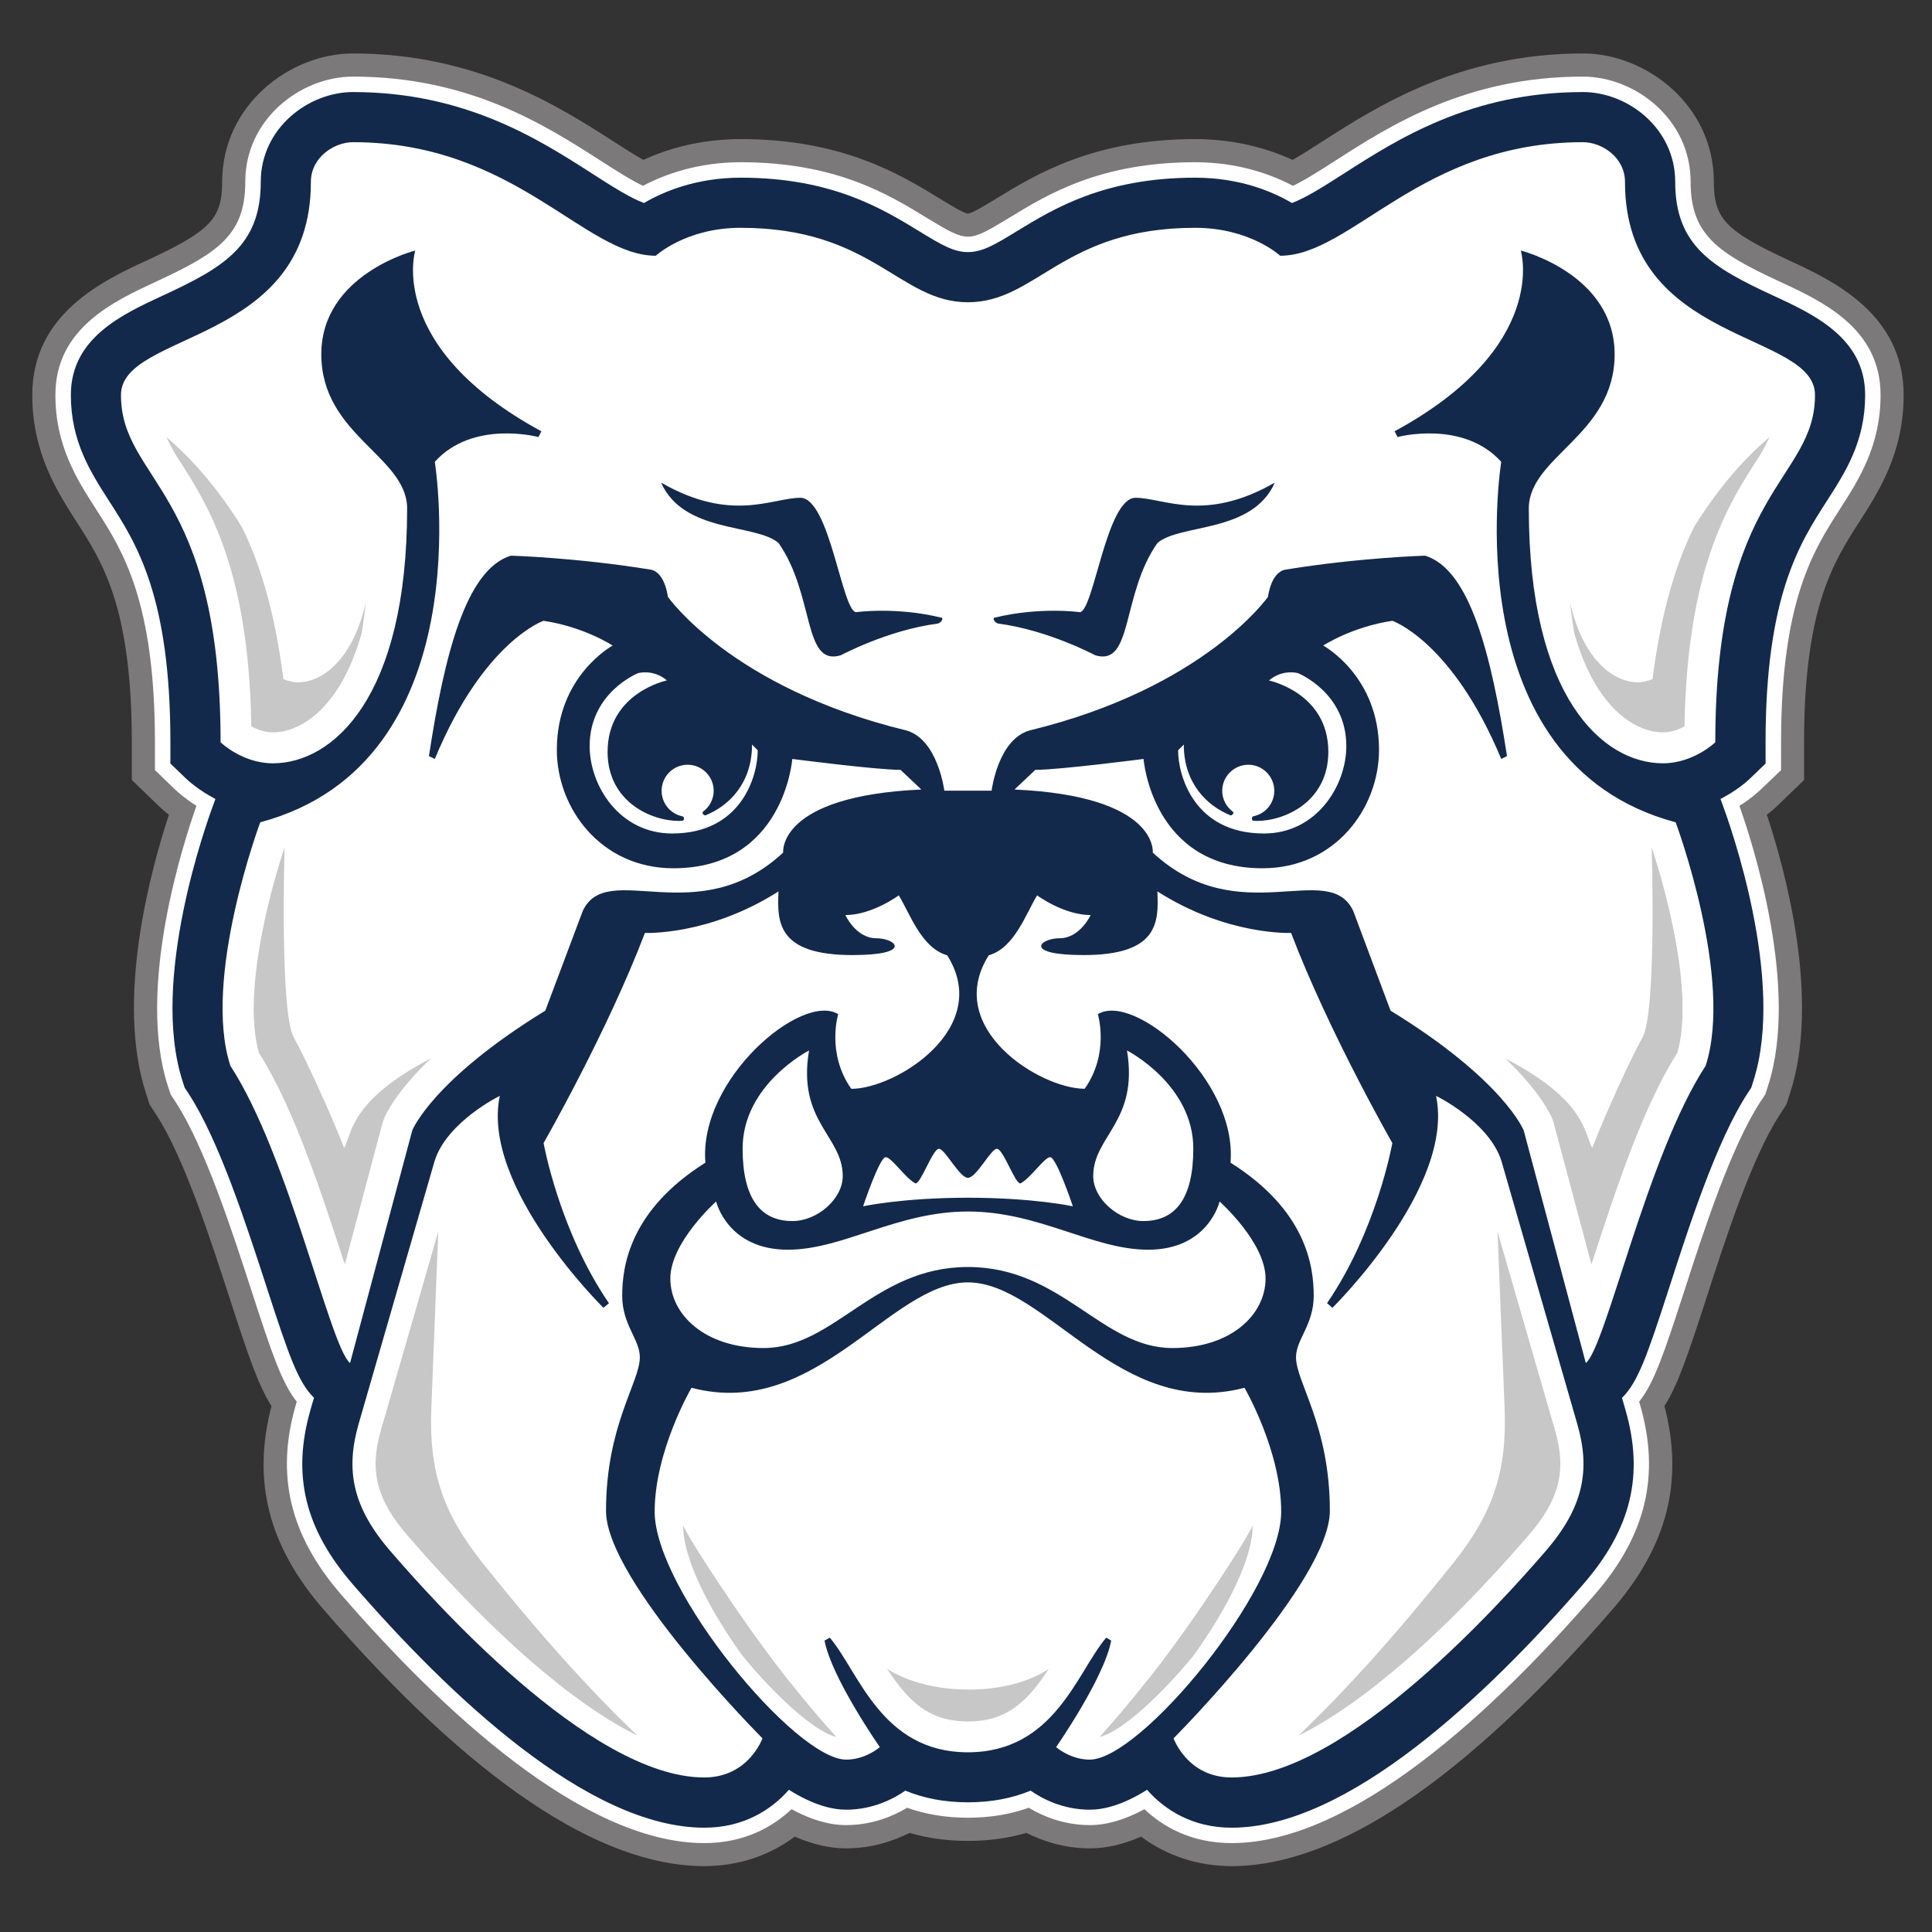
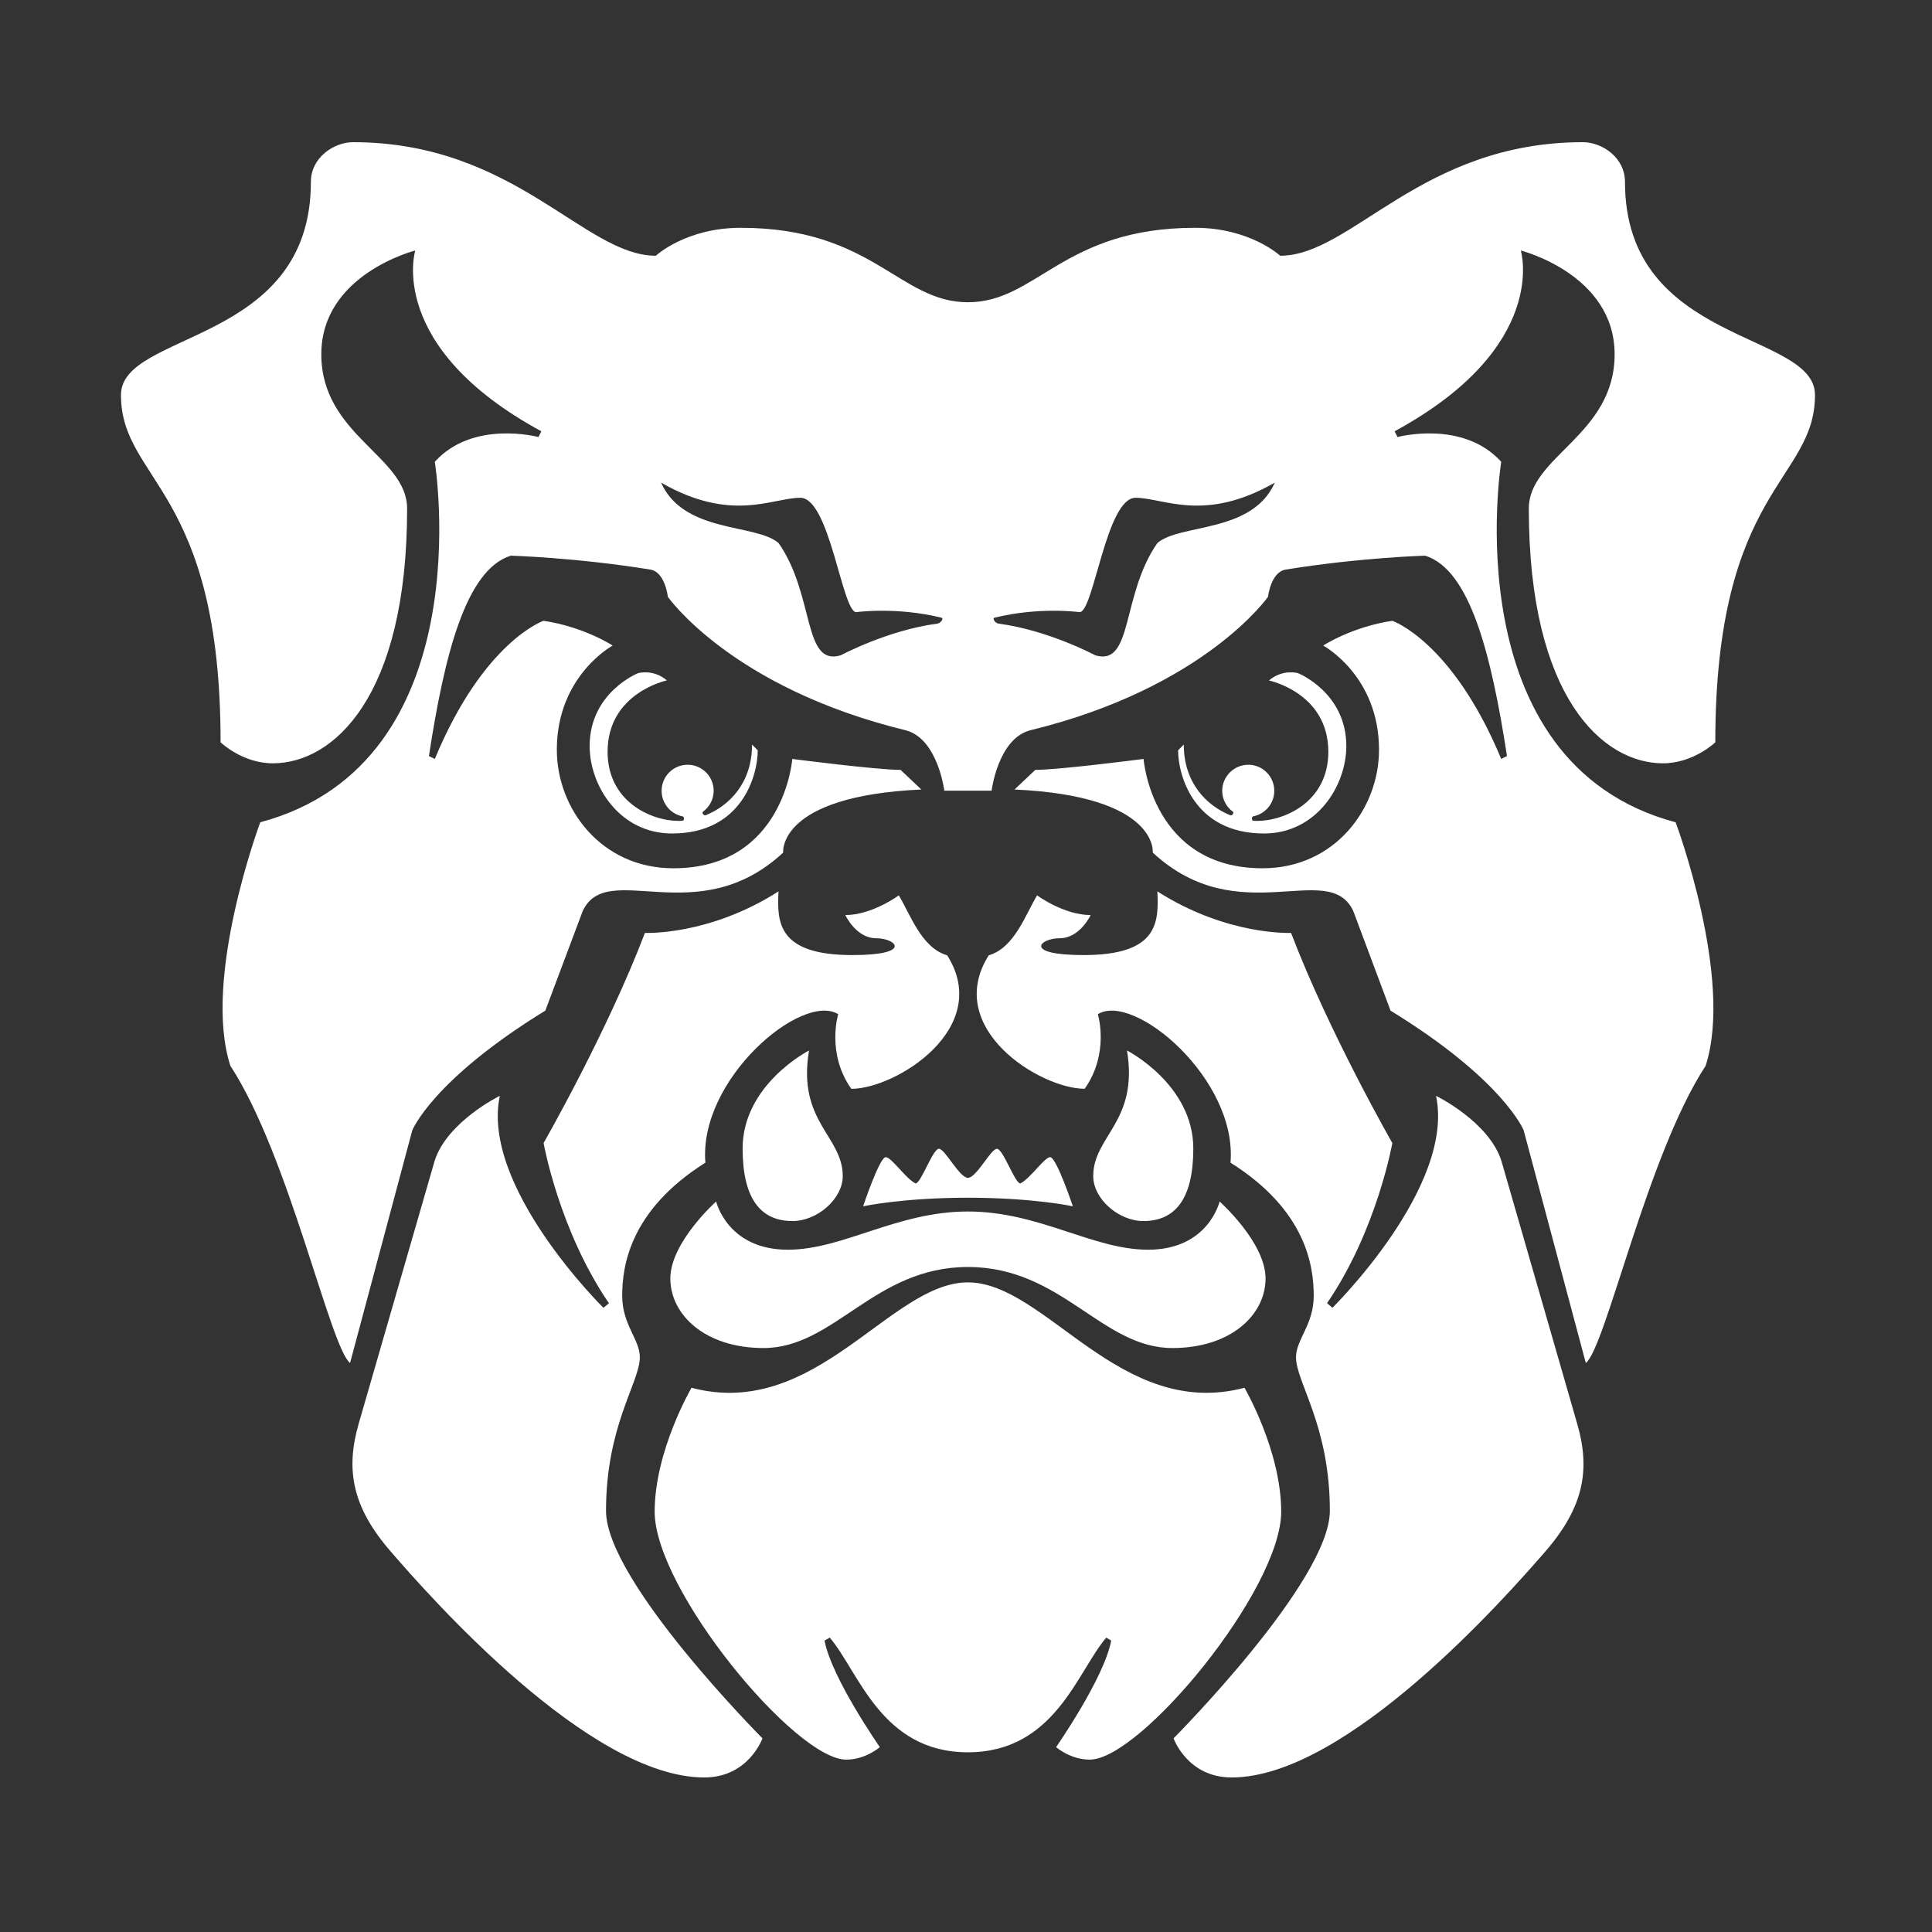
<svg xmlns="http://www.w3.org/2000/svg" width="250px" height="250px" viewBox="0 0 250 250" version="1.1">
  <rect x="0" y="0" width="250" height="250" fill="#333333" stroke="none" />
  <title>BUTLER</title>
  <desc>Created with Sketch.</desc>
  <defs />
  <g id="Page-1" stroke="none" stroke-width="1" fill="none" fill-rule="evenodd">
    <g id="BUTLER" fill-rule="nonzero">
      <g id="Butler_Bulldogs_logo" transform="translate(2, 0)">
        <g id="Group" transform="translate(122.782, 124.668) scale(-1, 1) rotate(-180) translate(-122.782, -124.668) translate(0.623, 2.509)">
          <g id="Shape">
-             <path d="M228.915,213.114 C220.693,216.92 219.148,218.534 219.148,223.29 C219.148,233.227 210.381,239.909 202.216,239.909 C186.278,239.909 175.614,233.091 168.568,228.574 C167.256,227.722 165.824,226.812 164.636,226.136 C161.557,227.551 157.301,228.83 152.034,228.83 C138.881,228.83 131.352,224.222 126.369,221.176 C125.085,220.392 123.148,219.199 122.625,219.199 C122.125,219.199 120.182,220.392 118.903,221.176 C113.915,224.222 106.398,228.83 93.227,228.83 C87.955,228.83 83.705,227.551 80.625,226.136 C79.426,226.812 78.006,227.722 76.688,228.574 C69.636,233.091 58.994,239.909 43.051,239.909 C34.875,239.909 26.125,233.227 26.125,223.29 C26.125,218.534 24.568,216.92 16.347,213.114 C10.812,210.557 1.551,206.261 1.551,195.716 C1.551,188.233 4.761,183.244 7.324,179.239 C10.653,174.068 14.432,168.188 14.432,150.778 L14.432,145.898 L17.938,142.511 C18.148,142.318 18.585,141.909 19.233,141.403 C16.83,134.08 12.324,117.472 16.267,105.352 L16.733,103.898 L17.574,102.619 C21.159,97.136 24.619,86.472 27.148,78.67 C29.432,71.625 30.761,67.642 32.506,64.881 C29.972,55.159 32.125,46.767 39.244,38.557 C58.33,16.517 74.909,5.352 88.511,5.352 C92.858,5.352 96.898,6.682 100.227,9.17 C102.534,8.159 104.756,7.648 106.869,7.648 C110.227,7.648 113.04,8.636 115.08,9.648 C117.455,8.96 119.989,8.614 122.625,8.614 C125.273,8.614 127.807,8.96 130.193,9.648 C132.216,8.636 135.034,7.648 138.392,7.648 C140.523,7.648 142.744,8.159 145.028,9.17 C148.358,6.682 152.42,5.352 156.75,5.352 C170.33,5.352 186.898,16.517 206.023,38.557 C213.136,46.767 215.29,55.159 212.756,64.881 C214.511,67.642 215.83,71.625 218.119,78.648 C220.625,86.455 224.097,97.125 227.693,102.608 L228.528,103.898 L229.006,105.352 C232.943,117.472 228.438,134.074 226.006,141.403 C226.665,141.909 227.119,142.318 227.307,142.5 L230.824,145.898 L230.824,150.778 C230.824,168.188 234.619,174.068 237.938,179.239 C240.511,183.244 243.71,188.233 243.71,195.716 C243.71,206.261 234.443,210.557 228.915,213.114" fill="#7B7979" />
-             <path d="M227.648,210.398 C219.659,214.102 216.142,216.443 216.142,223.295 C216.142,231.449 208.926,236.915 202.21,236.915 C187.153,236.915 177.341,230.642 170.188,226.051 C168.233,224.795 166.222,223.506 164.682,222.784 C161.864,224.267 157.591,225.835 152.028,225.835 C139.722,225.835 132.903,221.665 127.926,218.619 C125.119,216.909 123.858,216.205 122.625,216.205 C121.398,216.205 120.136,216.909 117.33,218.619 C112.352,221.665 105.545,225.835 93.227,225.835 C87.67,225.835 83.398,224.267 80.58,222.784 C79.045,223.506 77.028,224.795 75.068,226.051 C67.915,230.642 58.114,236.915 43.051,236.915 C36.324,236.915 29.114,231.449 29.114,223.295 C29.114,216.443 25.602,214.102 17.602,210.398 C12.091,207.847 4.545,204.347 4.545,195.722 C4.545,189.119 7.358,184.733 9.847,180.875 C13.222,175.608 17.426,169.068 17.426,150.784 L17.426,147.182 L20.023,144.67 C20.335,144.375 21.301,143.5 22.795,142.551 C21.148,137.892 14.977,118.966 19.108,106.273 L19.455,105.21 L20.08,104.256 C23.875,98.449 27.409,87.551 29.989,79.597 C32.551,71.705 33.847,67.886 35.773,65.449 L35.642,64.994 C33.023,55.938 34.892,48.148 41.506,40.511 C54.233,25.83 72.699,8.33 88.511,8.33 C93.795,8.33 97.449,10.506 99.801,12.716 C102.318,11.347 104.688,10.659 106.864,10.659 C110.284,10.659 113.045,11.869 114.761,12.903 C117.199,12.034 119.841,11.614 122.625,11.614 C125.426,11.614 128.062,12.034 130.494,12.903 C132.21,11.869 134.966,10.659 138.392,10.659 C140.568,10.659 142.943,11.347 145.472,12.716 C147.801,10.506 151.466,8.33 156.744,8.33 C172.54,8.33 191.028,25.83 203.756,40.511 C210.381,48.159 212.233,55.938 209.614,64.994 L209.483,65.449 C211.426,67.881 212.699,71.705 215.261,79.574 C217.824,87.54 221.369,98.438 225.17,104.256 L225.807,105.21 L226.148,106.284 C230.278,118.955 224.119,137.881 222.455,142.551 C223.966,143.5 224.926,144.375 225.227,144.67 L227.847,147.17 L227.847,150.784 C227.847,169.08 232.04,175.608 235.415,180.875 C237.903,184.733 240.722,189.119 240.722,195.722 C240.722,204.358 233.165,207.847 227.648,210.398" fill="#FFFFFF" />
-             <path d="M226.818,208.585 C218.938,212.227 214.148,215.045 214.148,223.29 C214.148,230.244 207.989,234.915 202.216,234.915 C187.744,234.915 178.21,228.824 171.267,224.364 C168.756,222.756 166.347,221.222 164.551,220.557 C161.989,222.074 157.739,223.835 152.034,223.835 C140.284,223.835 133.75,219.835 128.972,216.92 C126.068,215.136 124.466,214.205 122.625,214.205 C120.807,214.205 119.199,215.136 116.295,216.92 C111.517,219.835 104.989,223.835 93.227,223.835 C87.534,223.835 83.29,222.074 80.71,220.557 C78.903,221.222 76.506,222.756 74,224.364 C67.057,228.824 57.534,234.915 43.051,234.915 C37.295,234.915 31.119,230.244 31.119,223.29 C31.119,215.045 26.335,212.227 18.449,208.585 C13.148,206.131 6.545,203.068 6.545,195.716 C6.545,189.699 9.08,185.756 11.528,181.943 C15.051,176.466 19.426,169.648 19.426,150.778 L19.426,148.023 L21.415,146.114 C21.676,145.864 23.051,144.58 25.25,143.443 L24.983,142.693 C24.125,140.403 16.75,119.972 21.011,106.892 L21.278,106.074 L21.756,105.352 C25.705,99.324 29.278,88.284 31.898,80.216 C34.761,71.403 35.938,67.983 38.006,65.955 L37.562,64.432 C35.125,55.977 36.807,49 43.028,41.818 C55.472,27.46 73.455,10.324 88.511,10.324 C93.619,10.324 97.199,12.653 99.46,15.227 C102.602,13.256 105.062,12.653 106.869,12.653 C110.381,12.653 113.097,14.119 114.523,15.119 C116.835,14.165 119.511,13.608 122.625,13.608 C125.761,13.608 128.432,14.165 130.739,15.119 C132.159,14.119 134.886,12.653 138.392,12.653 C140.216,12.653 142.676,13.256 145.807,15.227 C148.074,12.653 151.653,10.324 156.75,10.324 C171.773,10.324 189.795,27.46 202.239,41.818 C208.472,49 210.148,55.989 207.699,64.432 L207.267,65.943 C209.33,67.983 210.517,71.381 213.369,80.193 C215.966,88.261 219.562,99.312 223.511,105.352 L223.989,106.074 L224.244,106.892 C228.506,119.972 221.125,140.409 220.284,142.693 L220.006,143.438 C222.21,144.58 223.602,145.852 223.847,146.102 L225.841,148.023 L225.841,150.778 C225.841,169.648 230.216,176.466 233.733,181.943 C236.193,185.756 238.727,189.699 238.727,195.716 C238.727,203.068 232.125,206.131 226.818,208.585" fill="#13294B" />
            <path d="M43.056,16.824 C40.624,16.824 37.605,18.777 37.605,21.964 C37.605,43.1 13.031,41.22 13.031,49.538 C13.031,60.711 25.921,61.579 25.921,94.479 C25.921,94.479 28.726,97.197 32.686,97.197 C40.454,97.197 50.059,88.711 50.059,64.224 C50.059,57.479 38.954,54.738 38.954,44.274 C38.954,33.899 51.109,30.842 51.109,30.842 C51.109,30.842 47.281,43.309 67.427,54.233 L67.054,54.979 C67.054,54.979 58.581,52.697 53.64,58.183 C53.64,58.183 59.931,97.115 31.053,104.829 C31.053,104.829 23.504,125.047 27.191,136.347 C34.754,147.911 40.1,172.77 42.674,174.797 L50.727,144.692 C50.727,144.692 53.304,138.188 67.94,129.202 L72.786,116.302 C75.959,109.529 87.581,119.07 98.718,108.752 C98.718,108.752 97.909,101.429 116.599,100.588 L113.909,98.047 C110.831,98.047 99.899,96.633 99.899,96.633 C99.899,96.633 98.849,110.779 84.509,110.779 C75.168,110.779 69.431,103.056 69.431,95.447 C69.431,85.847 76.659,81.961 76.659,81.961 C76.659,81.961 72.963,79.538 67.709,78.756 C67.709,78.756 59.972,81.383 53.64,96.633 L52.881,96.261 C54.881,83.17 57.663,72.124 63.477,70.329 C63.477,70.329 71.818,70.561 81.504,72.124 C83.449,72.415 83.795,75.647 83.795,75.647 C83.795,75.647 91.999,87.433 114.613,92.933 C118.736,94.043 119.572,100.738 119.572,100.738 L125.69,100.738 C125.69,100.738 126.513,94.043 130.654,92.933 C153.268,87.433 161.459,75.647 161.459,75.647 C161.459,75.647 161.809,72.415 163.777,72.124 C173.454,70.561 181.79,70.329 181.79,70.329 C187.613,72.124 190.359,83.17 192.381,96.261 L191.636,96.633 C185.29,81.383 177.545,78.756 177.545,78.756 C172.295,79.538 168.599,81.961 168.599,81.961 C168.599,81.961 175.822,85.847 175.822,95.447 C175.822,103.056 170.099,110.779 160.749,110.779 C146.418,110.779 145.354,96.633 145.354,96.633 C145.354,96.633 134.431,98.047 131.345,98.047 L128.654,100.588 C147.349,101.429 146.545,108.752 146.545,108.752 C157.681,119.07 169.299,109.529 172.486,116.302 L177.313,129.202 C191.963,138.188 194.54,144.692 194.54,144.692 L202.581,174.797 C205.168,172.77 210.513,147.911 218.081,136.347 C221.759,125.047 214.204,104.829 214.204,104.829 C185.327,97.115 191.636,58.183 191.636,58.183 C186.677,52.697 178.213,54.979 178.213,54.979 L177.84,54.233 C197.968,43.309 194.168,30.842 194.168,30.842 C194.168,30.842 206.309,33.899 206.309,44.274 C206.309,54.738 195.204,57.479 195.204,64.224 C195.204,88.711 204.809,97.197 212.559,97.197 C216.522,97.197 219.336,94.479 219.336,94.479 C219.336,61.579 232.236,60.711 232.236,49.538 C232.236,41.22 207.649,43.1 207.649,21.964 C207.649,18.777 204.654,16.824 202.209,16.824 C181.272,16.824 172.299,31.517 163.031,31.517 C163.031,31.517 159.145,27.903 152.031,27.903 C134.945,27.903 131.563,37.536 122.627,37.536 C113.709,37.536 110.327,27.903 93.222,27.903 C86.109,27.903 82.24,31.517 82.24,31.517 C72.977,31.517 63.999,16.824 43.056,16.824 L43.056,16.824 Z M82.918,60.874 C92.049,66.115 97.313,62.838 100.94,62.838 C104.745,62.838 106.349,77.638 108.177,77.638 C108.177,77.638 113.34,76.915 119.172,78.347 C119.568,78.429 119.09,79.07 118.686,79.12 C112.245,79.961 106.168,83.22 106.168,83.22 C101.236,84.692 102.831,75.433 98.127,68.697 C95.199,66.147 85.854,67.483 82.918,60.874 Z M162.34,60.874 C159.409,67.483 150.072,66.147 147.14,68.697 C142.436,75.433 144.031,84.692 139.104,83.22 C139.104,83.22 133.022,79.961 126.577,79.12 C126.177,79.07 125.704,78.429 126.09,78.347 C131.927,76.915 137.081,77.638 137.081,77.638 C138.904,77.638 140.522,62.838 144.318,62.838 C147.945,62.838 153.213,66.115 162.34,60.874 Z M81.14,85.433 C80.431,85.388 79.945,85.529 79.945,85.529 C79.945,85.529 73.677,88.02 73.677,94.965 C73.677,100.133 77.568,106.279 84.345,106.279 C93.354,106.279 95.427,98.811 95.427,95.515 L94.69,94.77 C94.69,99.765 91.736,102.679 88.704,103.915 C88.468,104.011 88.149,103.624 88.349,103.452 C89.172,102.852 89.727,101.861 89.727,100.756 C89.727,98.897 88.213,97.383 86.363,97.383 C84.49,97.383 82.99,98.897 82.99,100.756 C82.99,102.397 84.163,103.761 85.713,104.065 C85.959,104.115 85.918,104.624 85.713,104.624 C85.559,104.638 85.399,104.652 85.236,104.652 C81.568,104.652 75.999,102.111 75.999,95.711 C75.999,88.065 83.672,86.47 83.672,86.47 C82.781,85.711 81.854,85.479 81.14,85.433 L81.14,85.433 Z M164.122,85.433 C163.409,85.479 162.472,85.72 161.577,86.479 C161.577,86.479 169.263,88.065 169.263,95.711 C169.263,102.111 163.699,104.652 160.013,104.652 C159.872,104.652 159.713,104.638 159.54,104.624 C159.354,104.624 159.299,104.115 159.54,104.056 C161.099,103.756 162.268,102.397 162.268,100.756 C162.268,98.897 160.763,97.383 158.913,97.383 C157.059,97.383 155.531,98.897 155.531,100.756 C155.531,101.87 156.086,102.861 156.913,103.461 C157.109,103.629 156.804,104.011 156.559,103.915 C153.531,102.67 150.559,99.765 150.559,94.77 L149.822,95.515 C149.822,98.82 151.922,106.279 160.936,106.279 C167.713,106.279 171.59,100.133 171.59,94.965 C171.59,88.02 165.331,85.529 165.331,85.529 C165.331,85.529 164.836,85.388 164.122,85.433 L164.122,85.433 Z M98.118,113.77 C89.081,119.538 80.831,119.142 80.831,119.142 C75.904,132.061 67.718,146.333 67.718,146.333 C67.718,146.333 69.722,157.647 76.177,167.065 L75.459,167.652 C75.459,167.652 59.559,151.997 62.054,140.224 C62.054,140.224 55.209,143.579 53.613,148.661 L43.801,182.615 C42.063,188.611 42.952,193.447 47.931,199.183 C52.895,204.924 73.572,228.429 88.509,228.429 C94.249,228.429 96.04,223.365 96.04,223.365 C96.04,223.365 75.795,203.042 75.795,193.929 C75.795,182.856 80.172,177.302 80.172,174.052 C80.172,171.743 77.89,169.856 77.89,166.097 C77.89,162.311 78.84,155.056 88.654,148.874 C87.754,138.065 101.163,126.765 105.84,129.661 C105.84,129.661 104.281,134.711 107.536,139.32 C113.295,139.32 125.895,131.474 119.945,122.043 C116.604,121.079 115.168,116.729 113.677,114.283 C113.677,114.283 110.24,116.833 106.763,116.833 C106.763,116.833 108.14,119.833 110.749,119.833 C113.349,119.833 115.568,122.011 107.677,122.011 C97.995,122.011 97.913,117.765 98.118,113.77 L98.118,113.77 Z M147.14,113.77 C147.327,117.765 147.277,122.011 137.595,122.011 C129.69,122.011 131.909,119.833 134.499,119.833 C137.122,119.833 138.509,116.833 138.509,116.833 C135.022,116.833 131.577,114.283 131.577,114.283 C130.095,116.724 128.654,121.079 125.318,122.043 C119.381,131.474 131.963,139.311 137.731,139.311 C140.99,134.711 139.44,129.661 139.44,129.661 C144.099,126.77 157.513,138.065 156.604,148.874 C166.44,155.056 167.372,162.311 167.372,166.097 C167.372,169.856 165.081,171.738 165.081,174.052 C165.081,177.302 169.459,182.856 169.459,193.929 C169.459,203.038 149.236,223.365 149.236,223.365 C149.236,223.365 151.022,228.429 156.745,228.429 C171.681,228.429 192.363,204.924 197.336,199.192 C202.318,193.452 203.204,188.606 201.454,182.615 L191.663,148.661 C190.063,143.574 183.199,140.224 183.199,140.224 C185.695,151.997 169.795,167.652 169.795,167.652 L169.095,167.056 C175.545,157.647 177.545,146.333 177.545,146.333 C177.545,146.333 169.368,132.061 164.44,119.142 C164.44,119.142 156.172,119.538 147.14,113.77 L147.14,113.77 Z M102.068,134.356 C102.068,134.356 93.472,138.743 93.472,147.042 C93.472,153.538 95.809,156.429 99.927,156.429 C103.122,156.429 106.427,153.574 106.427,150.611 C106.427,145.397 100.504,143.579 102.068,134.356 L102.068,134.356 Z M143.209,134.356 C144.736,143.579 138.84,145.397 138.84,150.611 C138.84,153.574 142.14,156.429 145.327,156.429 C149.472,156.429 151.79,153.533 151.79,147.042 C151.79,138.743 143.209,134.356 143.209,134.356 L143.209,134.356 Z M118.872,147.079 C118.068,147.079 116.563,151.561 115.845,151.561 C114.563,150.924 112.731,148.161 111.99,148.161 C111.186,148.161 109.063,154.52 109.063,154.52 C109.063,154.52 114.14,153.411 122.627,153.411 C131.127,153.411 136.204,154.52 136.204,154.52 C136.204,154.52 134.081,148.161 133.263,148.161 C132.536,148.161 130.704,150.924 129.409,151.561 C128.699,151.561 127.186,147.079 126.381,147.079 C125.581,147.079 123.74,150.833 122.627,150.833 C121.518,150.833 119.668,147.079 118.872,147.079 L118.872,147.079 Z M90.045,153.897 C90.045,153.897 84.118,159.188 84.118,163.861 C84.118,168.533 88.59,172.861 96.181,172.861 C105.349,172.861 110.495,162.374 122.627,162.374 C134.781,162.374 139.931,172.861 149.086,172.861 C156.677,172.861 161.14,168.533 161.14,163.861 C161.14,159.188 155.19,153.897 155.19,153.897 C155.19,153.897 153.763,160.138 145.94,160.138 C138.772,160.138 131.849,155.192 122.627,155.192 C113.422,155.192 106.481,160.138 99.322,160.138 C91.504,160.138 90.045,153.897 90.045,153.897 L90.045,153.897 Z M122.618,164.365 C112.572,164.365 102.954,182.252 86.859,178.002 C86.859,178.002 82.09,186.147 82.09,194.033 C82.09,204.115 100.29,226.12 106.868,226.12 C109.404,226.12 111.227,224.502 111.227,224.502 C111.227,224.502 104.972,215.538 104.072,210.715 L104.749,210.333 C108.49,214.711 111.386,225.17 122.618,225.17 C133.877,225.17 136.768,214.711 140.527,210.333 L141.163,210.715 C140.277,215.538 134.036,224.502 134.036,224.502 C134.036,224.502 135.859,226.12 138.395,226.12 C144.972,226.12 163.163,204.115 163.163,194.033 C163.163,186.147 158.413,178.002 158.413,178.002 C142.299,182.252 132.681,164.365 122.618,164.365 Z" fill="#FFFFFF" transform="translate(122.633, 122.626) scale(-1, 1) rotate(-180) translate(-122.633, -122.626) " />
-             <path d="M18.926,22.074 C19.289,22.906 19.772,23.815 20.346,24.728 C24.278,30.797 29.569,39.069 29.899,59.497 C30.626,59.901 31.613,60.278 32.704,60.278 C36.204,60.278 41.41,57.242 44.183,47.424 C44.41,46.024 44.591,44.697 44.716,43.447 C43.057,50.788 39.274,53.483 36.495,53.778 C35.563,53.888 34.693,53.651 34.045,53.388 C32.897,44.251 30.878,38.138 28.656,33.688 C25.258,28.201 21.937,24.683 18.926,22.074 L18.926,22.074 Z M226.339,22.074 C223.308,24.683 220.008,28.201 216.599,33.688 C214.399,38.138 212.376,44.251 211.212,53.388 C210.558,53.651 209.689,53.888 208.758,53.778 C205.985,53.483 202.194,50.788 200.539,43.447 C200.671,44.697 200.849,46.024 201.08,47.424 C203.853,57.242 209.067,60.278 212.558,60.278 C213.644,60.278 214.635,59.901 215.349,59.497 C215.703,39.069 220.985,30.797 224.917,24.728 C225.503,23.815 225.98,22.906 226.339,22.074 L226.339,22.074 Z M34.203,75.165 C32.107,81.442 28.769,94.306 30.883,101.737 C34.292,107.128 37.151,114.66 39.583,121.828 C40.413,124.26 41.185,126.651 41.918,128.901 C41.946,128.983 41.969,129.065 41.998,129.133 L46.898,110.737 L46.971,110.515 L47.057,110.31 C47.244,109.81 48.544,106.86 53.121,102.474 C42.616,107.956 42.949,112.197 41.909,114.06 C40.154,109.519 36.774,102.206 35.41,99.783 C33.547,96.533 34.203,75.165 34.203,75.165 L34.203,75.165 Z M211.103,75.165 C211.103,75.165 211.767,96.533 209.903,99.783 C208.517,102.206 205.167,109.519 203.408,114.06 C202.371,112.197 202.689,107.956 192.167,102.474 C196.753,106.86 198.035,109.81 198.258,110.31 L198.33,110.515 L198.399,110.737 L203.308,129.133 C203.33,129.065 203.358,128.983 203.38,128.901 C204.117,126.651 204.899,124.26 205.721,121.828 C208.149,114.66 211.003,107.128 214.426,101.737 C216.544,94.306 213.189,81.442 211.103,75.165 L211.103,75.165 Z M54.089,124.865 L46.676,150.547 C45.144,155.842 46.089,159.578 50.194,164.306 C61.33,177.16 71.658,186.069 79.862,190.097 C73.753,184.278 66.976,176.747 59.753,167.665 C54.639,161.224 52.858,155.806 53.194,147.669 L54.089,124.865 L54.089,124.865 Z M191.153,124.865 L192.071,147.669 C192.399,155.806 190.626,161.224 185.508,167.665 C178.276,176.747 171.503,184.278 165.399,190.097 C173.594,186.069 183.939,177.16 195.071,164.306 C199.176,159.578 200.126,155.842 198.585,150.547 L191.153,124.865 L191.153,124.865 Z M85.776,162.924 C85.776,167.219 89.099,173.701 93.412,179.71 C98.535,185.96 103.389,189.824 105.58,190.265 C103.808,188.265 101.989,186.206 98.976,182.401 C97.33,180.328 95.244,177.415 94.394,176.247 C93.553,175.074 87.308,166.051 85.776,162.924 L85.776,162.924 Z M159.471,162.924 C157.949,166.051 151.708,175.074 150.867,176.247 C150.017,177.415 147.944,180.328 146.276,182.401 C143.262,186.206 141.458,188.265 139.68,190.265 C141.88,189.824 146.717,185.96 151.844,179.71 C156.149,173.701 159.471,167.219 159.471,162.924 L159.471,162.924 Z M112.158,181.442 C114.903,185.633 117.558,188.269 122.635,188.269 C127.708,188.269 130.353,185.633 133.103,181.442 C133.103,181.442 129.658,184.142 122.735,184.142 C115.808,184.142 112.158,181.442 112.158,181.442 Z" fill="#C8C7C7" transform="translate(122.633, 106.169) scale(-1, 1) rotate(-180) translate(-122.633, -106.169) " />
          </g>
        </g>
      </g>
    </g>
  </g>
</svg>